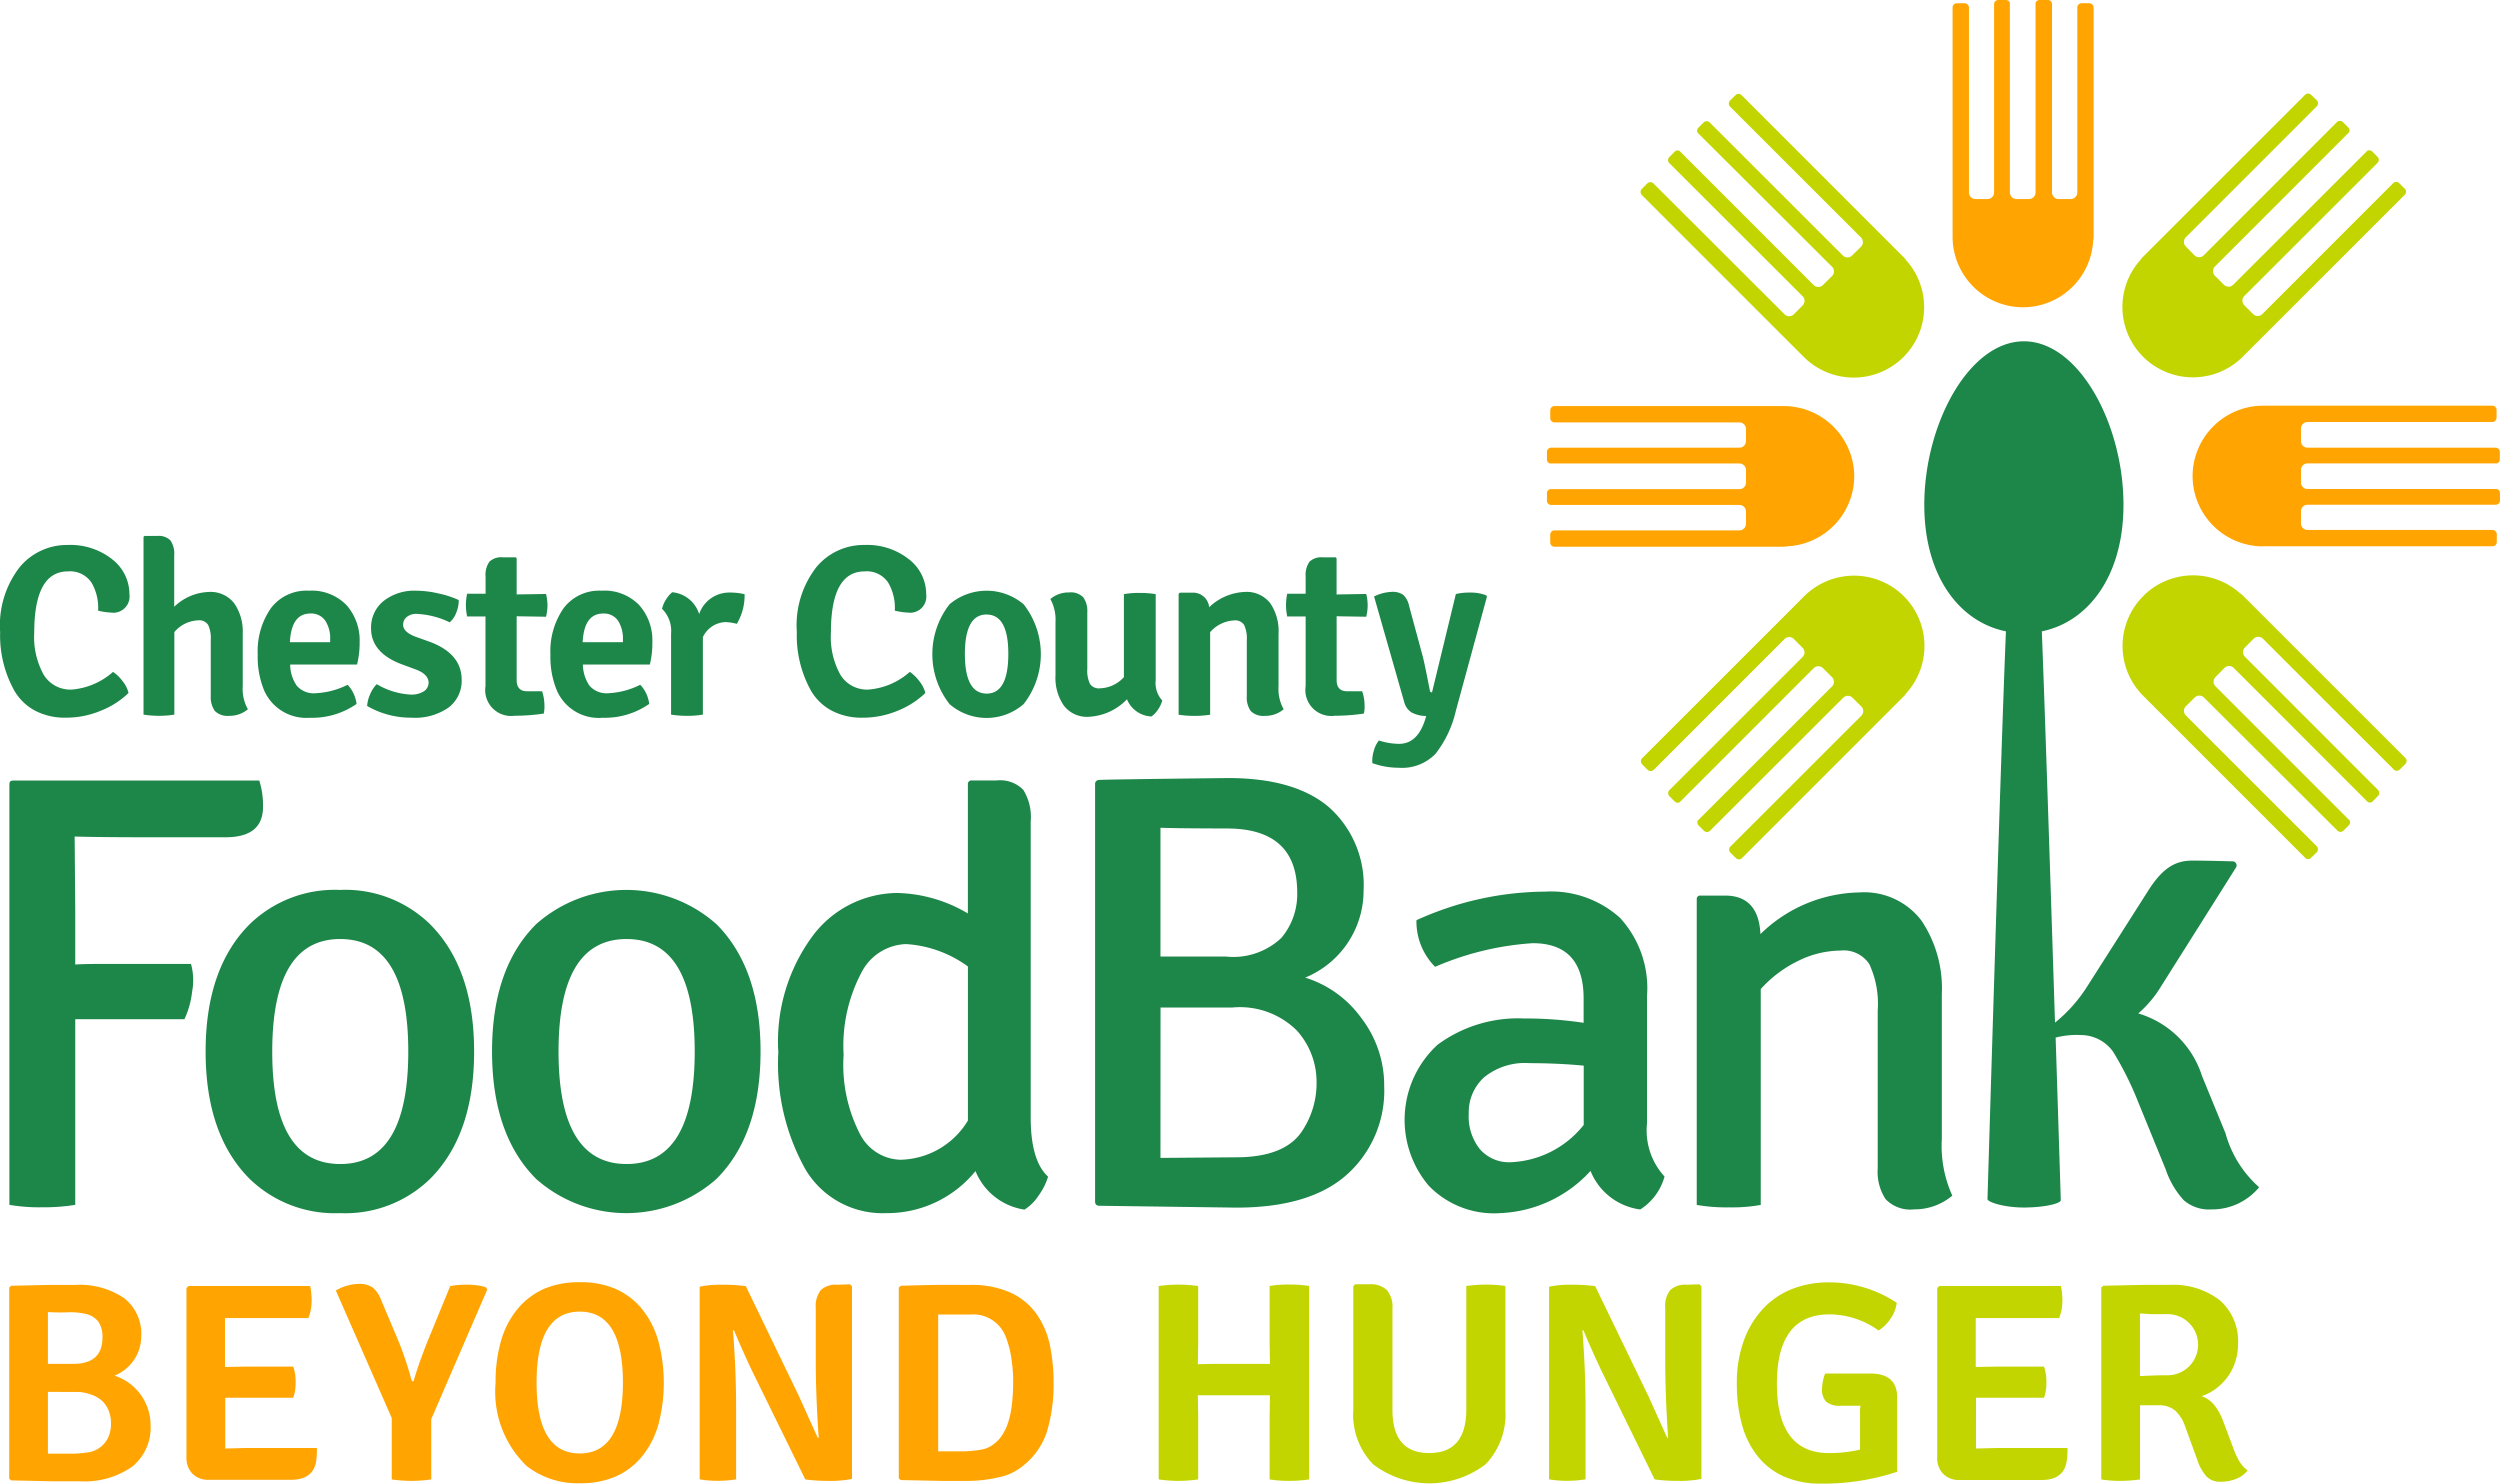
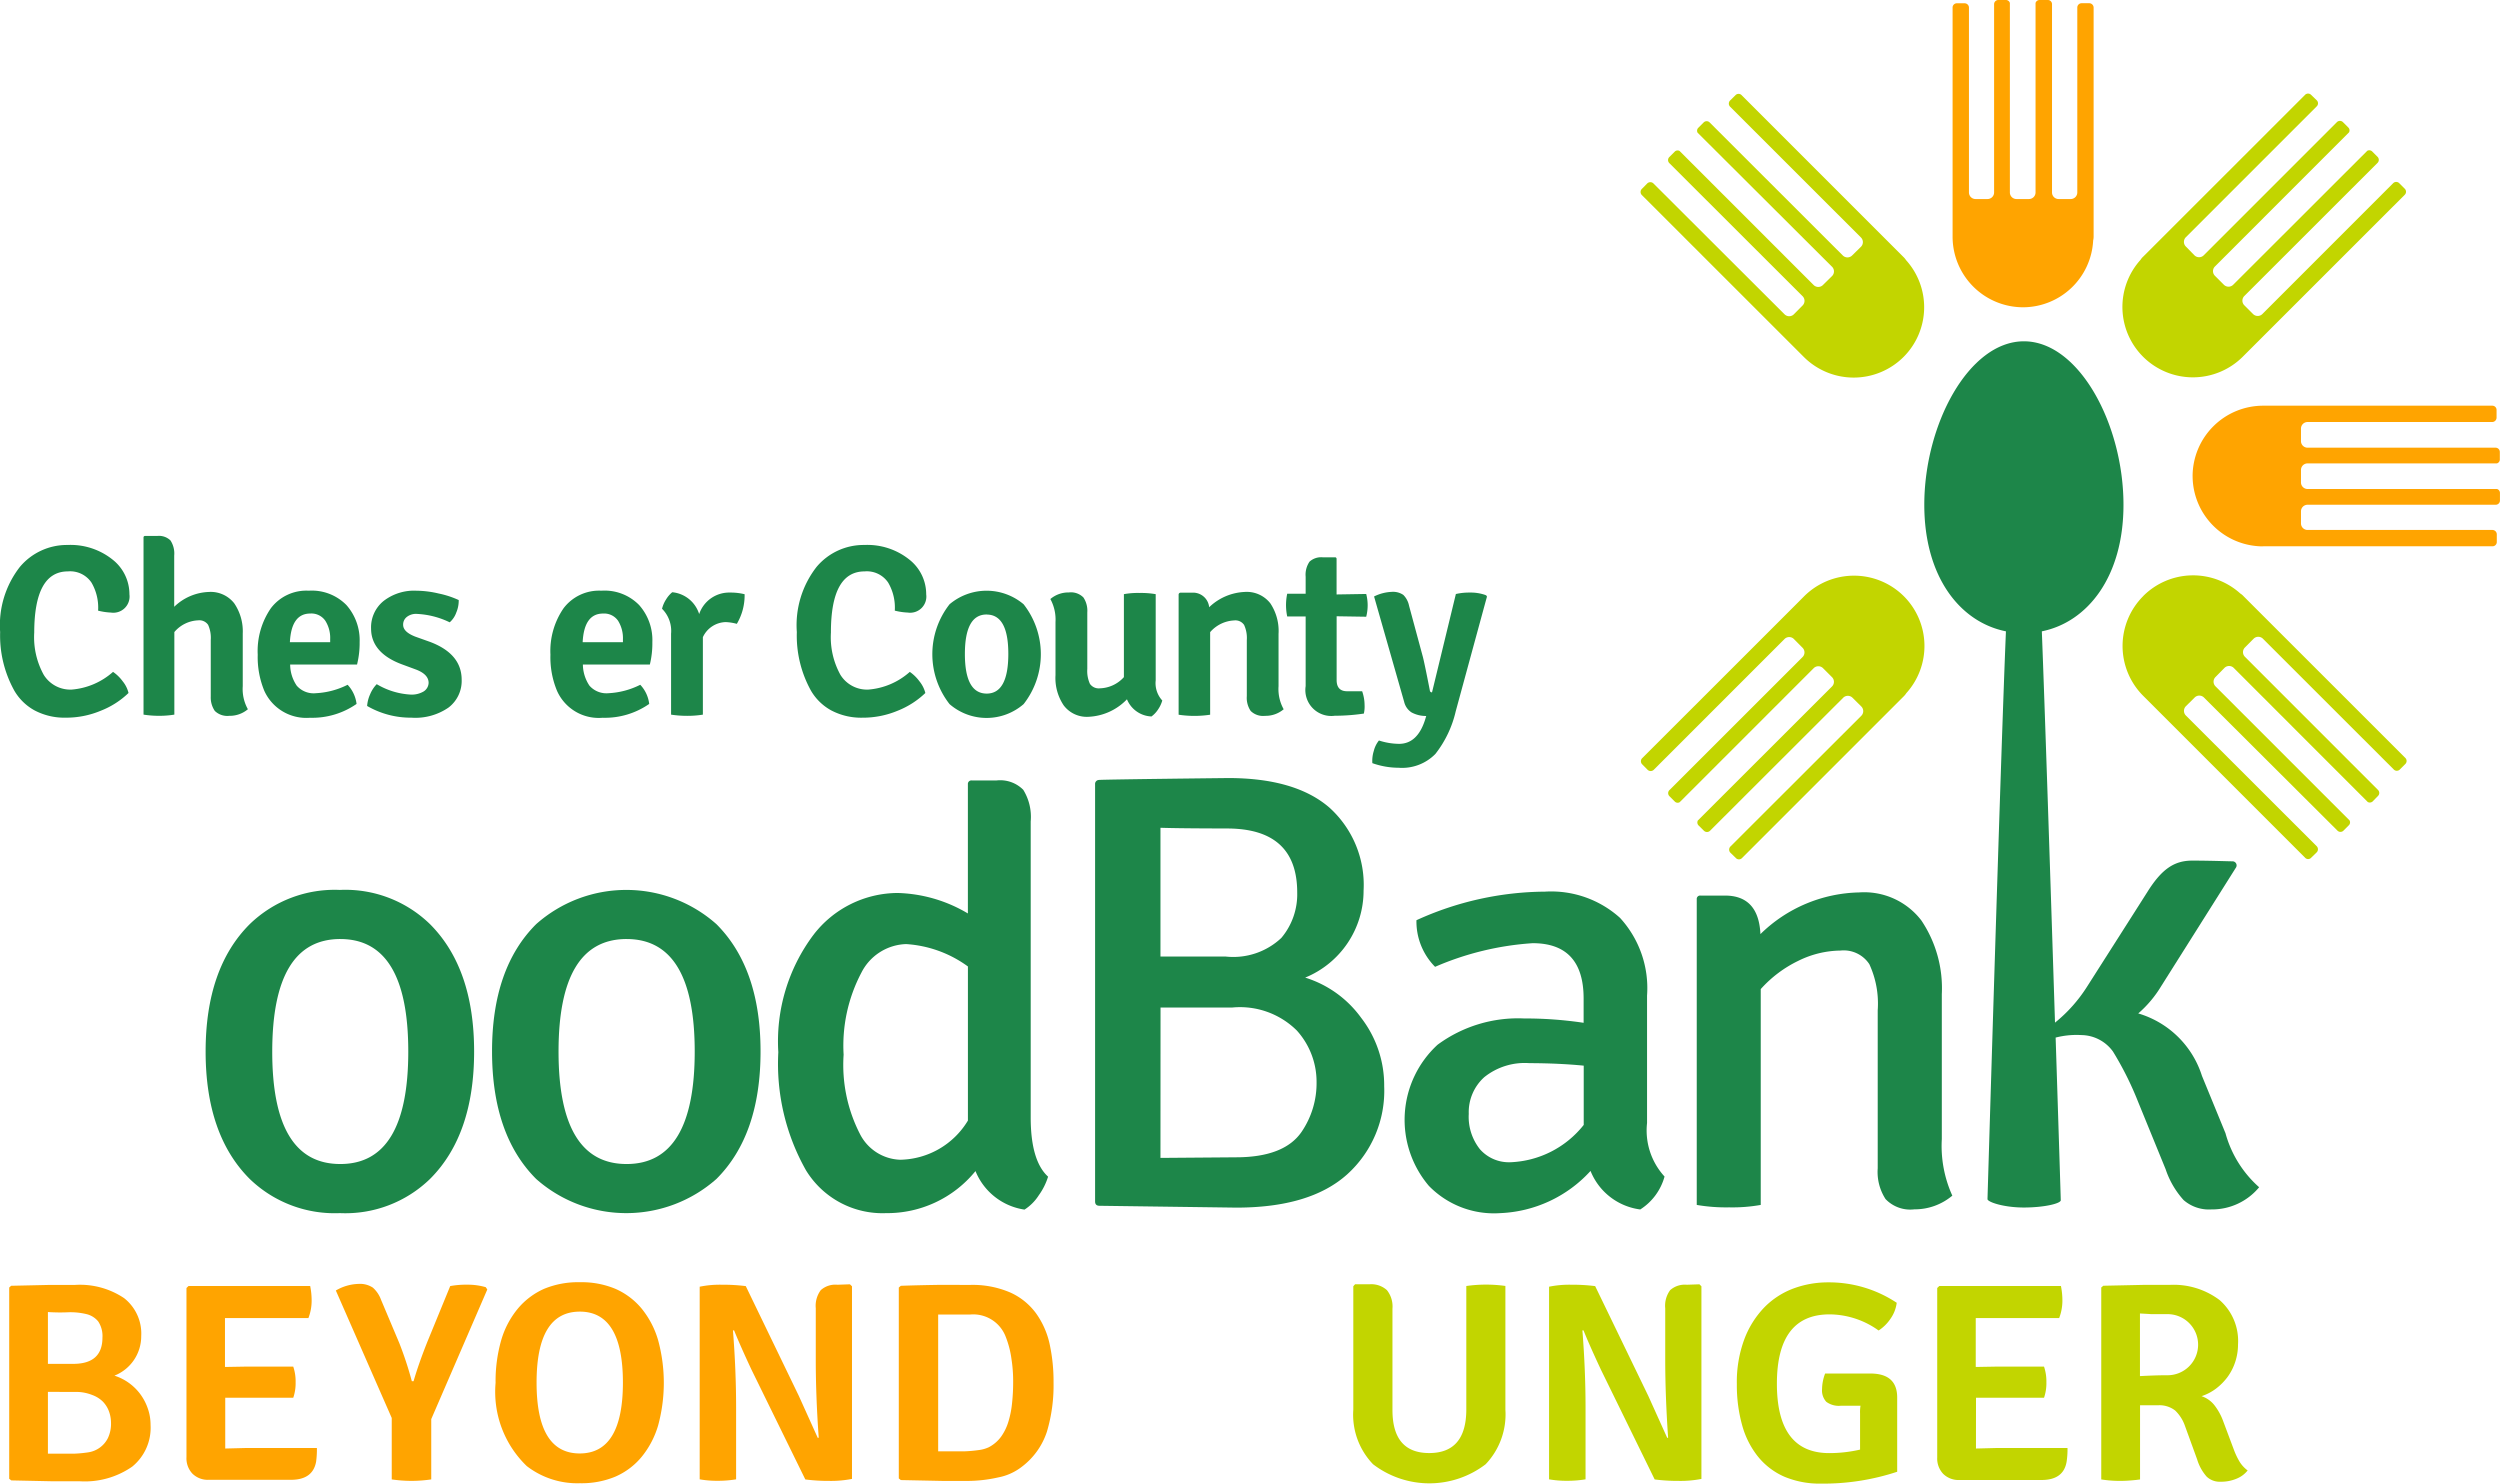
<svg xmlns="http://www.w3.org/2000/svg" width="142.76" height="84.72">
  <g id="CCFB_logo_tagline" transform="translate(.008)">
    <path id="Path_1454" fill="#1d8649" d="M5.594 86.516a2.824 2.824 0 0 0-.376-1.6 1.466 1.466 0 0 0-1.346-.643q-1.921 0-1.925 3.493a4.437 4.437 0 0 0 .545 2.418 1.786 1.786 0 0 0 1.594.838 4.038 4.038 0 0 0 2.361-1.011 2.278 2.278 0 0 1 .553.54 1.669 1.669 0 0 1 .331.665 4.8 4.8 0 0 1-1.587 1.015 5.113 5.113 0 0 1-1.993.395 3.651 3.651 0 0 1-1.782-.414 3.008 3.008 0 0 1-1.158-1.127A6.478 6.478 0 0 1 0 87.738a5.41 5.41 0 0 1 1.128-3.722 3.508 3.508 0 0 1 2.732-1.252 3.839 3.839 0 0 1 2.564.838 2.515 2.515 0 0 1 .959 1.981.927.927 0 0 1-1.057 1.041 3.651 3.651 0 0 1-.733-.109Z" data-name="Path 1454" transform="translate(0 -51.644)" />
    <path id="Path_1455" fill="#1d8649" d="M27.455 86.963v3.007a2.361 2.361 0 0 0 .293 1.316 1.594 1.594 0 0 1-1.06.376 1.023 1.023 0 0 1-.827-.278 1.354 1.354 0 0 1-.233-.82v-3.23a1.793 1.793 0 0 0-.15-.865.605.605 0 0 0-.568-.259 1.88 1.88 0 0 0-1.361.669v4.715a5.421 5.421 0 0 1-.869.068 5.85 5.85 0 0 1-.891-.068V81.485a.083.083 0 0 1 .079-.094h.707a.936.936 0 0 1 .752.256 1.361 1.361 0 0 1 .214.865v2.925a2.982 2.982 0 0 1 1.959-.847 1.707 1.707 0 0 1 1.47.65 2.839 2.839 0 0 1 .485 1.723Z" data-name="Path 1455" transform="translate(-13.601 -50.786)" />
    <path id="Path_1456" fill="#1d8649" d="M44.811 93.913h-3.824a2.169 2.169 0 0 0 .376 1.207 1.282 1.282 0 0 0 1.105.429 4.512 4.512 0 0 0 1.8-.481 1.936 1.936 0 0 1 .511 1.094 4.429 4.429 0 0 1-2.662.79 2.631 2.631 0 0 1-2.606-1.538 5.042 5.042 0 0 1-.376-2.064 4.309 4.309 0 0 1 .752-2.654 2.542 2.542 0 0 1 2.162-1 2.767 2.767 0 0 1 2.154.823 3.038 3.038 0 0 1 .752 2.113 5.1 5.1 0 0 1-.15 1.286ZM42.138 91q-1.083 0-1.166 1.636h2.3v-.165a1.838 1.838 0 0 0-.278-1.06.966.966 0 0 0-.856-.411Z" data-name="Path 1456" transform="translate(-24.426 -55.965)" />
    <path id="Path_1457" fill="#1d8649" d="M55.75 96.3a1.981 1.981 0 0 1 .173-.669 1.831 1.831 0 0 1 .376-.575 4.226 4.226 0 0 0 1.925.594 1.339 1.339 0 0 0 .752-.177.605.605 0 0 0 .286-.489c0-.331-.248-.59-.752-.775l-.786-.29c-1.166-.436-1.748-1.128-1.748-2.038a1.936 1.936 0 0 1 .714-1.575 2.846 2.846 0 0 1 1.88-.587 5.7 5.7 0 0 1 1.26.158 5.264 5.264 0 0 1 1.151.376 1.741 1.741 0 0 1-.139.711 1.323 1.323 0 0 1-.376.56 4.809 4.809 0 0 0-1.88-.481.846.846 0 0 0-.568.173.549.549 0 0 0-.211.447c0 .278.233.5.7.681l.842.3c1.2.455 1.8 1.173 1.8 2.162a1.91 1.91 0 0 1-.749 1.584 3.327 3.327 0 0 1-2.124.579 4.955 4.955 0 0 1-2.526-.669Z" data-name="Path 1457" transform="translate(-34.794 -55.987)" />
-     <path id="Path_1458" fill="#1d8649" d="M75.326 86.727a2.779 2.779 0 0 1 .083.65 2.831 2.831 0 0 1-.083.65L73.649 88v3.643c0 .425.2.639.594.639h.857a2.526 2.526 0 0 1 .135.79 1.88 1.88 0 0 1-.038.485 11.484 11.484 0 0 1-1.666.124 1.48 1.48 0 0 1-1.662-1.692v-3.977h-1.047a3.008 3.008 0 0 1 0-1.3h1.053v-.97a1.293 1.293 0 0 1 .222-.861.981.981 0 0 1 .752-.248h.7c.064 0 .1.03.1.083v2.038Z" data-name="Path 1458" transform="translate(-44.154 -52.809)" />
    <path id="Path_1459" fill="#1d8649" d="M89.271 93.912h-3.824a2.2 2.2 0 0 0 .376 1.207 1.293 1.293 0 0 0 1.1.429 4.512 4.512 0 0 0 1.8-.481 1.914 1.914 0 0 1 .511 1.094 4.425 4.425 0 0 1-2.658.79 2.605 2.605 0 0 1-2.606-1.538 4.978 4.978 0 0 1-.376-2.064 4.309 4.309 0 0 1 .752-2.654 2.545 2.545 0 0 1 2.162-1 2.756 2.756 0 0 1 2.154.823 3.008 3.008 0 0 1 .752 2.113 5.105 5.105 0 0 1-.143 1.281ZM86.6 91q-1.083 0-1.166 1.636h2.3v-.165a1.88 1.88 0 0 0-.278-1.06A.966.966 0 0 0 86.6 91Z" data-name="Path 1459" transform="translate(-52.17 -55.964)" />
    <path id="Path_1460" fill="#1d8649" d="M100.54 90.894a1.718 1.718 0 0 1 .229-.53 1.6 1.6 0 0 1 .353-.414 1.782 1.782 0 0 1 1.538 1.248 1.808 1.808 0 0 1 1.76-1.229 3.384 3.384 0 0 1 .835.094 3.188 3.188 0 0 1-.444 1.692 2.824 2.824 0 0 0-.639-.1 1.478 1.478 0 0 0-1.3.861v4.424a5.585 5.585 0 0 1-.895.068 6.069 6.069 0 0 1-.921-.068v-4.621a1.786 1.786 0 0 0-.516-1.425Z" data-name="Path 1460" transform="translate(-62.743 -56.131)" />
    <path id="Path_1461" fill="#1d8649" d="M126.594 86.516a2.823 2.823 0 0 0-.376-1.6 1.466 1.466 0 0 0-1.346-.643q-1.929 0-1.925 3.493a4.437 4.437 0 0 0 .545 2.418 1.786 1.786 0 0 0 1.594.838 4.021 4.021 0 0 0 2.365-1.011 2.335 2.335 0 0 1 .553.541 1.733 1.733 0 0 1 .335.665 4.888 4.888 0 0 1-1.587 1.015 5.147 5.147 0 0 1-2 .395 3.651 3.651 0 0 1-1.782-.414 3.008 3.008 0 0 1-1.162-1.128 6.478 6.478 0 0 1-.808-3.347 5.41 5.41 0 0 1 1.128-3.722 3.508 3.508 0 0 1 2.737-1.252 3.835 3.835 0 0 1 2.564.838 2.515 2.515 0 0 1 .959 1.981.925.925 0 0 1-1.053 1.041 3.647 3.647 0 0 1-.737-.109Z" data-name="Path 1461" transform="translate(-75.506 -51.644)" />
    <path id="Path_1462" fill="#1d8649" d="M146.811 90.5a4.624 4.624 0 0 1 0 5.7 3.226 3.226 0 0 1-4.23 0 4.624 4.624 0 0 1 0-5.7 3.275 3.275 0 0 1 4.23 0Zm-2.113.583q-1.241 0-1.241 2.256T144.7 95.6q1.233 0 1.237-2.256t-1.237-2.257Z" data-name="Path 1462" transform="translate(-88.366 -55.993)" />
    <path id="Path_1463" fill="#1d8649" d="M159.813 94.694V91.66a2.448 2.448 0 0 0-.293-1.316 1.6 1.6 0 0 1 1.06-.376 1 1 0 0 1 .827.286 1.365 1.365 0 0 1 .222.85v3.23a1.771 1.771 0 0 0 .15.853.609.609 0 0 0 .568.256 1.917 1.917 0 0 0 1.372-.639v-4.738a4.44 4.44 0 0 1 .895-.068 4.888 4.888 0 0 1 .921.068v4.922a1.463 1.463 0 0 0 .376 1.151 1.741 1.741 0 0 1-.241.511 1.5 1.5 0 0 1-.376.4 1.579 1.579 0 0 1-1.4-.981 3.237 3.237 0 0 1-2.2 1 1.651 1.651 0 0 1-1.414-.654 2.8 2.8 0 0 1-.467-1.721Z" data-name="Path 1463" transform="translate(-99.548 -56.137)" />
    <path id="Path_1464" fill="#1d8649" d="M184.7 92.274v3.008a2.361 2.361 0 0 0 .293 1.316 1.587 1.587 0 0 1-1.06.376 1.008 1.008 0 0 1-.823-.278 1.331 1.331 0 0 1-.222-.846v-3.2a1.786 1.786 0 0 0-.154-.865.6.6 0 0 0-.568-.259 1.936 1.936 0 0 0-1.372.669v4.715a6.016 6.016 0 0 1-1.8 0v-6.869a.113.113 0 0 1 .109-.1h.665a.921.921 0 0 1 .97.831 3.121 3.121 0 0 1 2.019-.872 1.707 1.707 0 0 1 1.474.65 2.839 2.839 0 0 1 .47 1.722Z" data-name="Path 1464" transform="translate(-111.698 -56.097)" />
    <path id="Path_1465" fill="#1d8649" d="M199.889 86.727a2.6 2.6 0 0 1 .083.65 2.633 2.633 0 0 1-.083.65L198.2 88v3.643c0 .425.2.639.6.639h.857a2.429 2.429 0 0 1 .139.79 1.805 1.805 0 0 1-.041.485 11.429 11.429 0 0 1-1.662.124 1.48 1.48 0 0 1-1.662-1.692v-3.976h-1.053a3.159 3.159 0 0 1 0-1.3h1.053v-.97a1.316 1.316 0 0 1 .222-.861.981.981 0 0 1 .752-.248h.692a.086.086 0 0 1 .1.083v2.038Z" data-name="Path 1465" transform="translate(-121.881 -52.809)" />
    <path id="Path_1466" fill="#1d8649" d="M214.951 90.2c-.019.06-1.775 6.512-1.775 6.512a6.2 6.2 0 0 1-1.162 2.44 2.658 2.658 0 0 1-2.1.79 4.512 4.512 0 0 1-1.5-.263 1.88 1.88 0 0 1 .083-.7 1.538 1.538 0 0 1 .293-.594 3.831 3.831 0 0 0 1.147.192q1.064 0 1.5-1.414l.053-.177a1.748 1.748 0 0 1-.831-.2.989.989 0 0 1-.429-.609l-1.718-6.016a2.478 2.478 0 0 1 1.011-.263 1.034 1.034 0 0 1 .658.173 1.2 1.2 0 0 1 .327.613l.79 2.925c.056.214.192.853.4 1.925a.109.109 0 0 0 .124.1l1.361-5.613a3.357 3.357 0 0 1 .8-.083 2.538 2.538 0 0 1 .887.139c.062.031.096.061.081.123Z" data-name="Path 1466" transform="translate(-130.055 -56.1)" />
-     <path id="Path_1467" fill="#1d8649" d="m5.146 121.746.034 4.185v3.124c.357-.023.853-.034 1.5-.034h5.11a3.5 3.5 0 0 1 .064 1.579 5.019 5.019 0 0 1-.44 1.579H5.18v10.6a11.362 11.362 0 0 1-1.914.139 10.178 10.178 0 0 1-1.846-.139v-24.018c0-.135.056-.211.211-.211h14.058a4.685 4.685 0 0 1 .214 1.5q0 1.737-2.132 1.737H8.552q-2.402-.007-3.406-.041Z" data-name="Path 1467" transform="translate(-.891 -73.977)" />
    <path id="Path_1468" fill="#1d8649" d="M46.553 144.39q0 4.76-2.519 7.275a6.939 6.939 0 0 1-5.147 1.951 6.978 6.978 0 0 1-5.147-1.951q-2.519-2.515-2.519-7.275t2.519-7.275a6.971 6.971 0 0 1 5.147-1.955 6.932 6.932 0 0 1 5.147 1.955q2.519 2.523 2.519 7.275Zm-7.64-6.426q-3.884 0-3.888 6.426t3.888 6.422q3.88 0 3.88-6.422t-3.88-6.425Z" data-name="Path 1468" transform="translate(-19.487 -84.342)" />
    <path id="Path_1469" fill="#1d8649" d="M90.053 144.39q0 4.76-2.519 7.275a7.764 7.764 0 0 1-10.294 0q-2.515-2.515-2.519-7.275t2.519-7.275a7.753 7.753 0 0 1 10.294 0q2.522 2.523 2.519 7.275Zm-7.647-6.426q-3.888 0-3.888 6.426t3.888 6.422q3.888 0 3.888-6.422t-3.889-6.425Z" data-name="Path 1469" transform="translate(-46.631 -84.342)" />
    <path id="Path_1470" fill="#1d8649" d="M124.359 143.249a5.121 5.121 0 0 1-4.579-2.448 12.357 12.357 0 0 1-1.579-6.741 10.141 10.141 0 0 1 2-6.693 6.088 6.088 0 0 1 4.813-2.4 8.238 8.238 0 0 1 4.012 1.169v-7.384a.2.2 0 0 1 .226-.211h1.41a1.856 1.856 0 0 1 1.526.534 2.939 2.939 0 0 1 .425 1.808v16.9q0 2.481.993 3.384a3.669 3.669 0 0 1-.53 1.06 2.677 2.677 0 0 1-.816.82 3.583 3.583 0 0 1-2.8-2.2 6.5 6.5 0 0 1-5.101 2.402Zm.8-3.049a4.606 4.606 0 0 0 3.869-2.237v-8.8a6.7 6.7 0 0 0-3.53-1.278 2.964 2.964 0 0 0-2.553 1.632 8.93 8.93 0 0 0-1.015 4.685 8.629 8.629 0 0 0 .925 4.512 2.675 2.675 0 0 0 2.301 1.486Z" data-name="Path 1470" transform="translate(-73.764 -73.974)" />
    <path id="Path_1471" fill="#1d8649" d="m174.374 142.7-7.805-.105c-.2 0-.259-.105-.259-.248v-23.824a.226.226 0 0 1 .214-.244c.147-.03 7.381-.109 7.381-.109q3.835 0 5.786 1.688a5.942 5.942 0 0 1 1.951 4.737 5.365 5.365 0 0 1-3.335 4.97 6.219 6.219 0 0 1 3.192 2.29 6.313 6.313 0 0 1 1.32 3.922 6.427 6.427 0 0 1-2.113 5.023q-2.114 1.9-6.332 1.9Zm-4.331-21.687v7.35h3.73a4 4 0 0 0 3.173-1.064 3.865 3.865 0 0 0 .906-2.594q0-3.655-4.012-3.655c-1.771-.004-3.04-.015-3.798-.041Zm0 18.848 4.3-.034q2.763 0 3.76-1.455a4.933 4.933 0 0 0 .854-2.857 4.366 4.366 0 0 0-1.128-2.929 4.607 4.607 0 0 0-3.688-1.312h-4.094Z" data-name="Path 1471" transform="translate(-103.784 -73.74)" />
    <path id="Path_1472" fill="#1d8649" d="M228.163 151.683a3.241 3.241 0 0 1-1.387 1.88 3.549 3.549 0 0 1-2.839-2.2 7.382 7.382 0 0 1-5.162 2.41 5.188 5.188 0 0 1-4.072-1.56 5.825 5.825 0 0 1 .5-8.057 7.747 7.747 0 0 1 4.933-1.5 22.656 22.656 0 0 1 3.406.248v-1.384q0-3.162-2.91-3.162a16.709 16.709 0 0 0-5.572 1.35 3.678 3.678 0 0 1-1.064-2.662 17.923 17.923 0 0 1 7.347-1.632 5.867 5.867 0 0 1 4.279 1.5 5.933 5.933 0 0 1 1.542 4.44v7.275a3.889 3.889 0 0 0 .999 3.054Zm-8.8-.816a5.615 5.615 0 0 0 4.185-2.132v-3.384q-1.421-.139-3.106-.143a3.691 3.691 0 0 0-2.572.8 2.688 2.688 0 0 0-.887 2.094 2.974 2.974 0 0 0 .639 2.023 2.2 2.2 0 0 0 1.741.741Z" data-name="Path 1472" transform="translate(-133.119 -84.498)" />
    <path id="Path_1473" fill="#1d8649" d="M271.695 141.353v8.272a6.88 6.88 0 0 0 .6 3.23 3.327 3.327 0 0 1-2.166.782 1.95 1.95 0 0 1-1.647-.587 2.85 2.85 0 0 1-.447-1.756v-9.024a5.354 5.354 0 0 0-.478-2.632 1.75 1.75 0 0 0-1.651-.778 5.561 5.561 0 0 0-2.4.583 6.922 6.922 0 0 0-2.151 1.617v12.325a9.222 9.222 0 0 1-1.808.139 9.839 9.839 0 0 1-1.846-.139v-17.454a.192.192 0 0 1 .214-.211h1.4q1.918 0 2.023 2.2a8.286 8.286 0 0 1 5.64-2.38 4.11 4.11 0 0 1 3.549 1.6 6.938 6.938 0 0 1 1.168 4.213Z" data-name="Path 1473" transform="translate(-160.818 -84.579)" />
    <path id="Path_1474" fill="#1d8649" d="m309.457 97.063-1.346-3.282a5.427 5.427 0 0 0-3.636-3.561 6.474 6.474 0 0 0 1.3-1.542s4.136-6.557 4.267-6.768a.233.233 0 0 0-.192-.376c-.2 0-1.267-.041-2.293-.041s-1.733.485-2.53 1.741-2.715 4.264-3.467 5.444a8.435 8.435 0 0 1-1.839 2.068c-.252-7.9-.59-18.2-.752-22.345 2.632-.534 4.662-3.139 4.662-7.226 0-4.6-2.545-9.336-5.685-9.336s-5.689 4.734-5.689 9.336c0 4.087 2.012 6.692 4.662 7.226-.3 7.114-1.049 32.259-1.053 32.421s.91.481 2.075.481 2.113-.229 2.109-.417c0-.064-.124-4.053-.293-9.287a4.76 4.76 0 0 1 1.466-.143 2.256 2.256 0 0 1 1.808.94 18.3 18.3 0 0 1 1.425 2.846l1.583 3.876a4.963 4.963 0 0 0 1.026 1.76 2.2 2.2 0 0 0 1.583.534 3.489 3.489 0 0 0 2.73-1.267 6.368 6.368 0 0 1-1.921-3.082Z" data-name="Path 1474" transform="translate(-182.38 -32.349)" />
-     <path id="Path_1475" fill="#ffa400" d="M252.487 65.71a4.031 4.031 0 0 0-4.034-4.031h-13.08a.241.241 0 0 0-.244.244v.444a.248.248 0 0 0 .244.244h10.557a.376.376 0 0 1 .376.376v.692a.376.376 0 0 1-.376.376h-10.742a.244.244 0 0 0-.248.248v.44a.233.233 0 0 0 .173.214h10.817a.376.376 0 0 1 .376.376v.714a.376.376 0 0 1-.376.376h-10.817a.237.237 0 0 0-.173.214v.44a.244.244 0 0 0 .248.248h10.742a.376.376 0 0 1 .376.376v.7a.376.376 0 0 1-.376.376h-10.558a.244.244 0 0 0-.244.244v.444a.241.241 0 0 0 .244.244h13.08a.948.948 0 0 0 .218-.023 4.019 4.019 0 0 0 3.816-3.974Z" data-name="Path 1475" transform="translate(-146.611 -38.49)" />
    <path id="Path_1476" fill="#ffa400" d="M333 65.65a4.031 4.031 0 0 1 4.034-4.031h13.08a.241.241 0 0 1 .244.244v.44a.252.252 0 0 1-.248.248h-10.545a.376.376 0 0 0-.376.376v.714a.376.376 0 0 0 .376.376H350.3a.244.244 0 0 1 .244.244v.439a.229.229 0 0 1-.169.214h-10.81a.376.376 0 0 0-.376.376V66a.376.376 0 0 0 .376.376h10.817a.233.233 0 0 1 .169.211v.444a.241.241 0 0 1-.244.244h-10.742a.376.376 0 0 0-.376.376v.688a.376.376 0 0 0 .376.376h10.558a.252.252 0 0 1 .248.248v.44a.244.244 0 0 1-.248.244h-13.08a1.206 1.206 0 0 1-.218 0 4.023 4.023 0 0 1-3.824-4Z" data-name="Path 1476" transform="translate(-207.802 -38.452)" />
    <path id="Path_1477" fill="#ffa400" d="M300.584 17.547a4.031 4.031 0 0 1-4.034-4.034V.432a.241.241 0 0 1 .25-.244h.44a.248.248 0 0 1 .244.248V10.99a.376.376 0 0 0 .376.376h.684a.376.376 0 0 0 .376-.376V.248a.241.241 0 0 1 .243-.248h.444a.237.237 0 0 1 .214.169V10.99a.376.376 0 0 0 .376.376h.714a.376.376 0 0 0 .376-.376V.169a.241.241 0 0 1 .218-.169h.478a.237.237 0 0 1 .244.244V10.99a.376.376 0 0 0 .376.376h.692a.376.376 0 0 0 .376-.376V.432a.248.248 0 0 1 .244-.248h.44a.252.252 0 0 1 .248.248v13.08a.936.936 0 0 1-.026.218 4.019 4.019 0 0 1-3.993 3.817Z" data-name="Path 1477" transform="translate(-185.057)" />
    <path id="Path_1478" fill="#c2d500" d="M264.176 29.277a4.031 4.031 0 0 1-5.7 0l-9.249-9.245a.248.248 0 0 1 0-.346l.312-.316a.252.252 0 0 1 .35 0l7.482 7.467a.376.376 0 0 0 .545 0l.485-.489a.376.376 0 0 0 0-.545l-7.601-7.591a.244.244 0 0 1 0-.35l.312-.312a.233.233 0 0 1 .271-.034l7.651 7.651a.376.376 0 0 0 .541 0l.508-.5a.376.376 0 0 0 0-.545l-7.67-7.648a.233.233 0 0 1 .034-.274l.308-.308a.241.241 0 0 1 .35 0l7.595 7.588a.376.376 0 0 0 .541 0l.493-.485a.376.376 0 0 0 0-.545l-7.467-7.463a.252.252 0 0 1 0-.35l.312-.308a.241.241 0 0 1 .346 0l9.249 9.249a.891.891 0 0 1 .139.169 4.015 4.015 0 0 1-.137 5.53Z" data-name="Path 1478" transform="translate(-155.481 -8.896)" />
    <path id="Path_1479" fill="#c2d500" d="M323.516 29.231a4.031 4.031 0 0 0 5.7 0l9.245-9.242a.244.244 0 0 0 0-.35l-.312-.312a.244.244 0 0 0-.35 0l-7.46 7.463a.376.376 0 0 1-.545 0l-.485-.485a.376.376 0 0 1 0-.545l7.6-7.595a.244.244 0 0 0 0-.346l-.312-.312a.241.241 0 0 0-.271-.034l-7.655 7.647a.376.376 0 0 1-.541 0l-.5-.5a.376.376 0 0 1 0-.545l7.648-7.651a.226.226 0 0 0-.03-.271l-.312-.312a.244.244 0 0 0-.35 0l-7.595 7.595a.376.376 0 0 1-.545 0l-.474-.485a.376.376 0 0 1 0-.549l7.463-7.463a.244.244 0 0 0 0-.35l-.32-.308a.241.241 0 0 0-.346 0l-9.253 9.249a.791.791 0 0 0-.139.169 4.016 4.016 0 0 0 .139 5.532Z" data-name="Path 1479" transform="translate(-201.15 -8.864)" />
    <path id="Path_1480" fill="#c2d500" d="M323.548 88.566a4.027 4.027 0 0 0 0 5.7l9.242 9.242a.233.233 0 0 0 .346 0l.316-.308a.252.252 0 0 0 0-.35l-7.463-7.456a.376.376 0 0 1 0-.545l.489-.485a.376.376 0 0 1 .541 0l7.617 7.595a.241.241 0 0 0 .346 0l.312-.312a.233.233 0 0 0 .034-.271l-7.651-7.651a.376.376 0 0 1 0-.541l.5-.508a.376.376 0 0 1 .545 0l7.647 7.651a.244.244 0 0 0 .274-.03l.308-.316a.241.241 0 0 0 0-.346l-7.591-7.595a.376.376 0 0 1 0-.545l.485-.489a.376.376 0 0 1 .541 0l7.467 7.463a.241.241 0 0 0 .346 0l.312-.312a.244.244 0 0 0 0-.35l-9.249-9.245a.79.79 0 0 0-.169-.139 4.023 4.023 0 0 0-5.549.143Z" data-name="Path 1480" transform="translate(-201.167 -54.528)" />
    <path id="Path_1481" fill="#c2d500" d="M264.226 88.61a4.034 4.034 0 0 0-5.7 0c-.147.154-9.249 9.245-9.249 9.245a.248.248 0 0 0 0 .346l.312.316a.252.252 0 0 0 .35 0l7.463-7.463a.376.376 0 0 1 .545 0l.485.489a.376.376 0 0 1 0 .541l-7.595 7.591a.244.244 0 0 0 0 .35l.312.312a.229.229 0 0 0 .271.03l7.647-7.647a.376.376 0 0 1 .545 0l.5.5a.376.376 0 0 1 0 .545l-7.655 7.647a.244.244 0 0 0 .034.274l.316.312a.248.248 0 0 0 .346 0l7.6-7.591a.376.376 0 0 1 .541 0l.493.489a.376.376 0 0 1 0 .541l-7.471 7.463a.252.252 0 0 0 0 .35l.316.308a.241.241 0 0 0 .346 0l9.249-9.249a1.022 1.022 0 0 0 .135-.169 4.019 4.019 0 0 0-.136-5.53Z" data-name="Path 1481" transform="translate(-155.512 -54.558)" />
    <path id="Path_1482" fill="#ffa400" d="m1.5 195.2 2.207-.049h1.44a4.524 4.524 0 0 1 2.8.752 2.572 2.572 0 0 1 .981 2.173 2.418 2.418 0 0 1-1.53 2.256 2.963 2.963 0 0 1 1.466 1.041 3.056 3.056 0 0 1 .44.835 2.812 2.812 0 0 1 .158.936 2.861 2.861 0 0 1-1.049 2.384 4.743 4.743 0 0 1-3.008.835H3.823l-2.316-.049-.117-.094V195.3Zm2.1 1.5v2.959h1.448q1.666 0 1.666-1.5a1.5 1.5 0 0 0-.241-.921 1.233 1.233 0 0 0-.677-.421 3.876 3.876 0 0 0-1.008-.105A10.548 10.548 0 0 1 3.6 196.7Zm1.64 4.56H3.6v3.527h1.52a7.184 7.184 0 0 0 .778-.075 1.5 1.5 0 0 0 1.128-.816 1.9 1.9 0 0 0 .177-.872 1.933 1.933 0 0 0-.117-.654 1.594 1.594 0 0 0-.353-.56 1.68 1.68 0 0 0-.609-.376 2.481 2.481 0 0 0-.884-.173Z" data-name="Path 1482" transform="translate(-.872 -121.777)" />
    <path id="Path_1483" fill="#ffa400" d="M30.521 203.6v1l1.166-.03h4.068a5.159 5.159 0 0 1-.045.782q-.188 1.034-1.436 1.034h-4.685a1.252 1.252 0 0 1-.94-.35 1.275 1.275 0 0 1-.342-.944v-9.659l.117-.113h6.948a4.245 4.245 0 0 1 .083.865 2.756 2.756 0 0 1-.184.963h-4.765v2.794l1.083-.019h2.816a2.632 2.632 0 0 1 .135.891 2.575 2.575 0 0 1-.135.887h-3.884Z" data-name="Path 1483" transform="translate(-17.667 -121.883)" />
    <path id="Path_1484" fill="#ffa400" d="m56.219 198.316 1.312-3.2a4.976 4.976 0 0 1 .974-.079 3.665 3.665 0 0 1 1.057.143l.086.132-3.2 7.4v3.444a7.68 7.68 0 0 1-2.256 0v-3.508L51 195.369a2.685 2.685 0 0 1 1.275-.376 1.342 1.342 0 0 1 .838.211 1.714 1.714 0 0 1 .47.7l1.045 2.478a20.183 20.183 0 0 1 .711 2.166h.1q.268-.938.78-2.232Z" data-name="Path 1484" transform="translate(-31.83 -121.676)" />
    <path id="Path_1485" fill="#ffa400" d="M77.041 205.239a5.881 5.881 0 0 1-1.782-4.752 8.493 8.493 0 0 1 .323-2.444 5.019 5.019 0 0 1 .951-1.8 4.136 4.136 0 0 1 1.5-1.128 5.058 5.058 0 0 1 2.042-.376 5 5 0 0 1 2.023.376 4.064 4.064 0 0 1 1.5 1.128 5.117 5.117 0 0 1 .944 1.812 9.283 9.283 0 0 1 0 4.858 5.1 5.1 0 0 1-.944 1.8 4.027 4.027 0 0 1-1.5 1.128 5 5 0 0 1-2.023.376 4.719 4.719 0 0 1-3.034-.978Zm5.489-4.764q0-4.061-2.466-4.057t-2.464 4.057q0 4.042 2.463 4.042t2.467-4.042Z" data-name="Path 1485" transform="translate(-46.967 -121.519)" />
    <path id="Path_1486" fill="#ffa400" d="m114.84 195.06.117.113v11a6.259 6.259 0 0 1-1.3.113 10.216 10.216 0 0 1-1.365-.083l-3.068-6.256c-.444-.947-.775-1.7-1-2.256h-.064q.18 2.278.18 4.4v4.106a6.308 6.308 0 0 1-1.057.083 5.708 5.708 0 0 1-1.023-.083v-11a5.71 5.71 0 0 1 1.263-.113 10.379 10.379 0 0 1 1.369.079l3.03 6.271 1.083 2.4.053-.019q-.169-2.339-.169-4.429v-2.959a1.5 1.5 0 0 1 .286-1.034 1.245 1.245 0 0 1 .947-.308Z" data-name="Path 1486" transform="translate(-66.313 -121.721)" />
    <path id="Path_1487" fill="#ffa400" d="M143.531 205.523a3.158 3.158 0 0 1-1.357.613 8.032 8.032 0 0 1-1.756.2h-1.391l-2.41-.049-.117-.094v-10.9l.117-.1c.647-.023 1.293-.038 1.944-.049s1.312 0 1.989 0a5.406 5.406 0 0 1 2.324.436 3.7 3.7 0 0 1 1.474 1.2 4.738 4.738 0 0 1 .775 1.786 10.091 10.091 0 0 1 .214 2.158 9.263 9.263 0 0 1-.376 2.79 4.106 4.106 0 0 1-1.43 2.009Zm-.914-7.388a1.983 1.983 0 0 0-2.057-1.3h-1.812v7.809h1.545q.377-.015.752-.068a1.91 1.91 0 0 0 .59-.162 2.045 2.045 0 0 0 .707-.605 2.937 2.937 0 0 0 .421-.872 5.428 5.428 0 0 0 .207-1.068 11.071 11.071 0 0 0 .06-1.188 8.2 8.2 0 0 0-.094-1.293 5.373 5.373 0 0 0-.32-1.256Z" data-name="Path 1487" transform="translate(-85.183 -121.769)" />
-     <path id="Path_1488" fill="#c2d500" d="m182.324 199.635-.019-1.2v-3.252a6.392 6.392 0 0 1 1.128-.079 7 7 0 0 1 1.128.079v11.047a7.146 7.146 0 0 1-1.128.083 6.52 6.52 0 0 1-1.128-.083v-3.606l.019-1.2h-4.117l.019 1.2v3.606a7.708 7.708 0 0 1-2.256 0v-11.043a8.068 8.068 0 0 1 2.256 0v3.264l-.019 1.2.9-.019h2.339Z" data-name="Path 1488" transform="translate(-109.813 -121.75)" />
    <path id="Path_1489" fill="#c2d500" d="M214.215 195.15v7.065a4.126 4.126 0 0 1-1.128 3.113 5.284 5.284 0 0 1-6.429 0 4.081 4.081 0 0 1-1.128-3.113v-7.05l.1-.113h.827a1.323 1.323 0 0 1 .993.335 1.5 1.5 0 0 1 .316 1.057v5.79q0 2.455 2.1 2.455t2.117-2.455v-7.084a8.041 8.041 0 0 1 2.256 0Z" data-name="Path 1489" transform="translate(-128.259 -121.714)" />
    <path id="Path_1490" fill="#c2d500" d="m243.854 195.06.113.113v11a6.2 6.2 0 0 1-1.3.113 10.321 10.321 0 0 1-1.369-.083l-3.064-6.256q-.665-1.421-1-2.256h-.064q.18 2.278.18 4.4v4.106a6.309 6.309 0 0 1-1.057.083 5.784 5.784 0 0 1-1.026-.083v-11a5.771 5.771 0 0 1 1.267-.113 10.273 10.273 0 0 1 1.365.079l3.034 6.271 1.083 2.4.049-.019q-.162-2.339-.165-4.429v-2.959a1.5 1.5 0 0 1 .282-1.034 1.263 1.263 0 0 1 .951-.308Z" data-name="Path 1490" transform="translate(-146.817 -121.721)" />
    <path id="Path_1491" fill="#c2d500" d="M268.819 199.967h2.581c1.023 0 1.534.455 1.534 1.372v4.237a13.4 13.4 0 0 1-4.35.677 5.181 5.181 0 0 1-2.106-.4 3.989 3.989 0 0 1-1.5-1.151 4.974 4.974 0 0 1-.9-1.793 8.495 8.495 0 0 1-.3-2.327 7.02 7.02 0 0 1 .432-2.587 5.313 5.313 0 0 1 1.151-1.82 4.572 4.572 0 0 1 1.658-1.068 5.677 5.677 0 0 1 1.974-.346 6.993 6.993 0 0 1 3.914 1.166 2 2 0 0 1-.357.914 2.376 2.376 0 0 1-.677.669 4.846 4.846 0 0 0-2.8-.921q-3.008 0-3.008 3.959t2.982 3.963a7.787 7.787 0 0 0 1.767-.2v-2.06a2.19 2.19 0 0 1 .026-.444h-1.128a1.2 1.2 0 0 1-.827-.226.962.962 0 0 1-.241-.729 2.568 2.568 0 0 1 .175-.885Z" data-name="Path 1491" transform="translate(-164.605 -121.533)" />
    <path id="Path_1492" fill="#c2d500" d="M296.421 203.6v1l1.166-.03h4.061a4.639 4.639 0 0 1-.053.793q-.18 1.034-1.432 1.034h-4.673a1.252 1.252 0 0 1-.94-.35 1.275 1.275 0 0 1-.342-.944v-9.67l.117-.113h6.948a4.245 4.245 0 0 1 .083.865 2.757 2.757 0 0 1-.184.963h-4.764v2.794l1.083-.019h2.816a2.631 2.631 0 0 1 .135.891 2.575 2.575 0 0 1-.135.887h-3.884Z" data-name="Path 1492" transform="translate(-183.593 -121.883)" />
    <path id="Path_1493" fill="#c2d500" d="M326.927 198.535a3.2 3.2 0 0 1-.162 1.011 3.078 3.078 0 0 1-.44.857 3.323 3.323 0 0 1-.658.662 2.865 2.865 0 0 1-.823.429 1.564 1.564 0 0 1 .722.5 3.362 3.362 0 0 1 .511.921l.613 1.636a4.134 4.134 0 0 0 .335.7 1.794 1.794 0 0 0 .451.485 1.527 1.527 0 0 1-.624.466 2.256 2.256 0 0 1-.921.177 1.079 1.079 0 0 1-.793-.289 2.632 2.632 0 0 1-.545-.985l-.7-1.925a2.23 2.23 0 0 0-.553-.865 1.463 1.463 0 0 0-1-.3h-1.008v4.234c-.154.023-.327.041-.515.056s-.376.026-.617.026a6.541 6.541 0 0 1-1.083-.083v-10.96l.117-.1 2.29-.049h1.5a4.354 4.354 0 0 1 2.857.872 3.1 3.1 0 0 1 1.046 2.524Zm-5.6-1.763v3.576c.579-.03 1.09-.049 1.534-.049a1.745 1.745 0 1 0 0-3.489h-.891c-.27-.02-.484-.027-.645-.039Z" data-name="Path 1493" transform="translate(-199.135 -121.767)" />
  </g>
</svg>